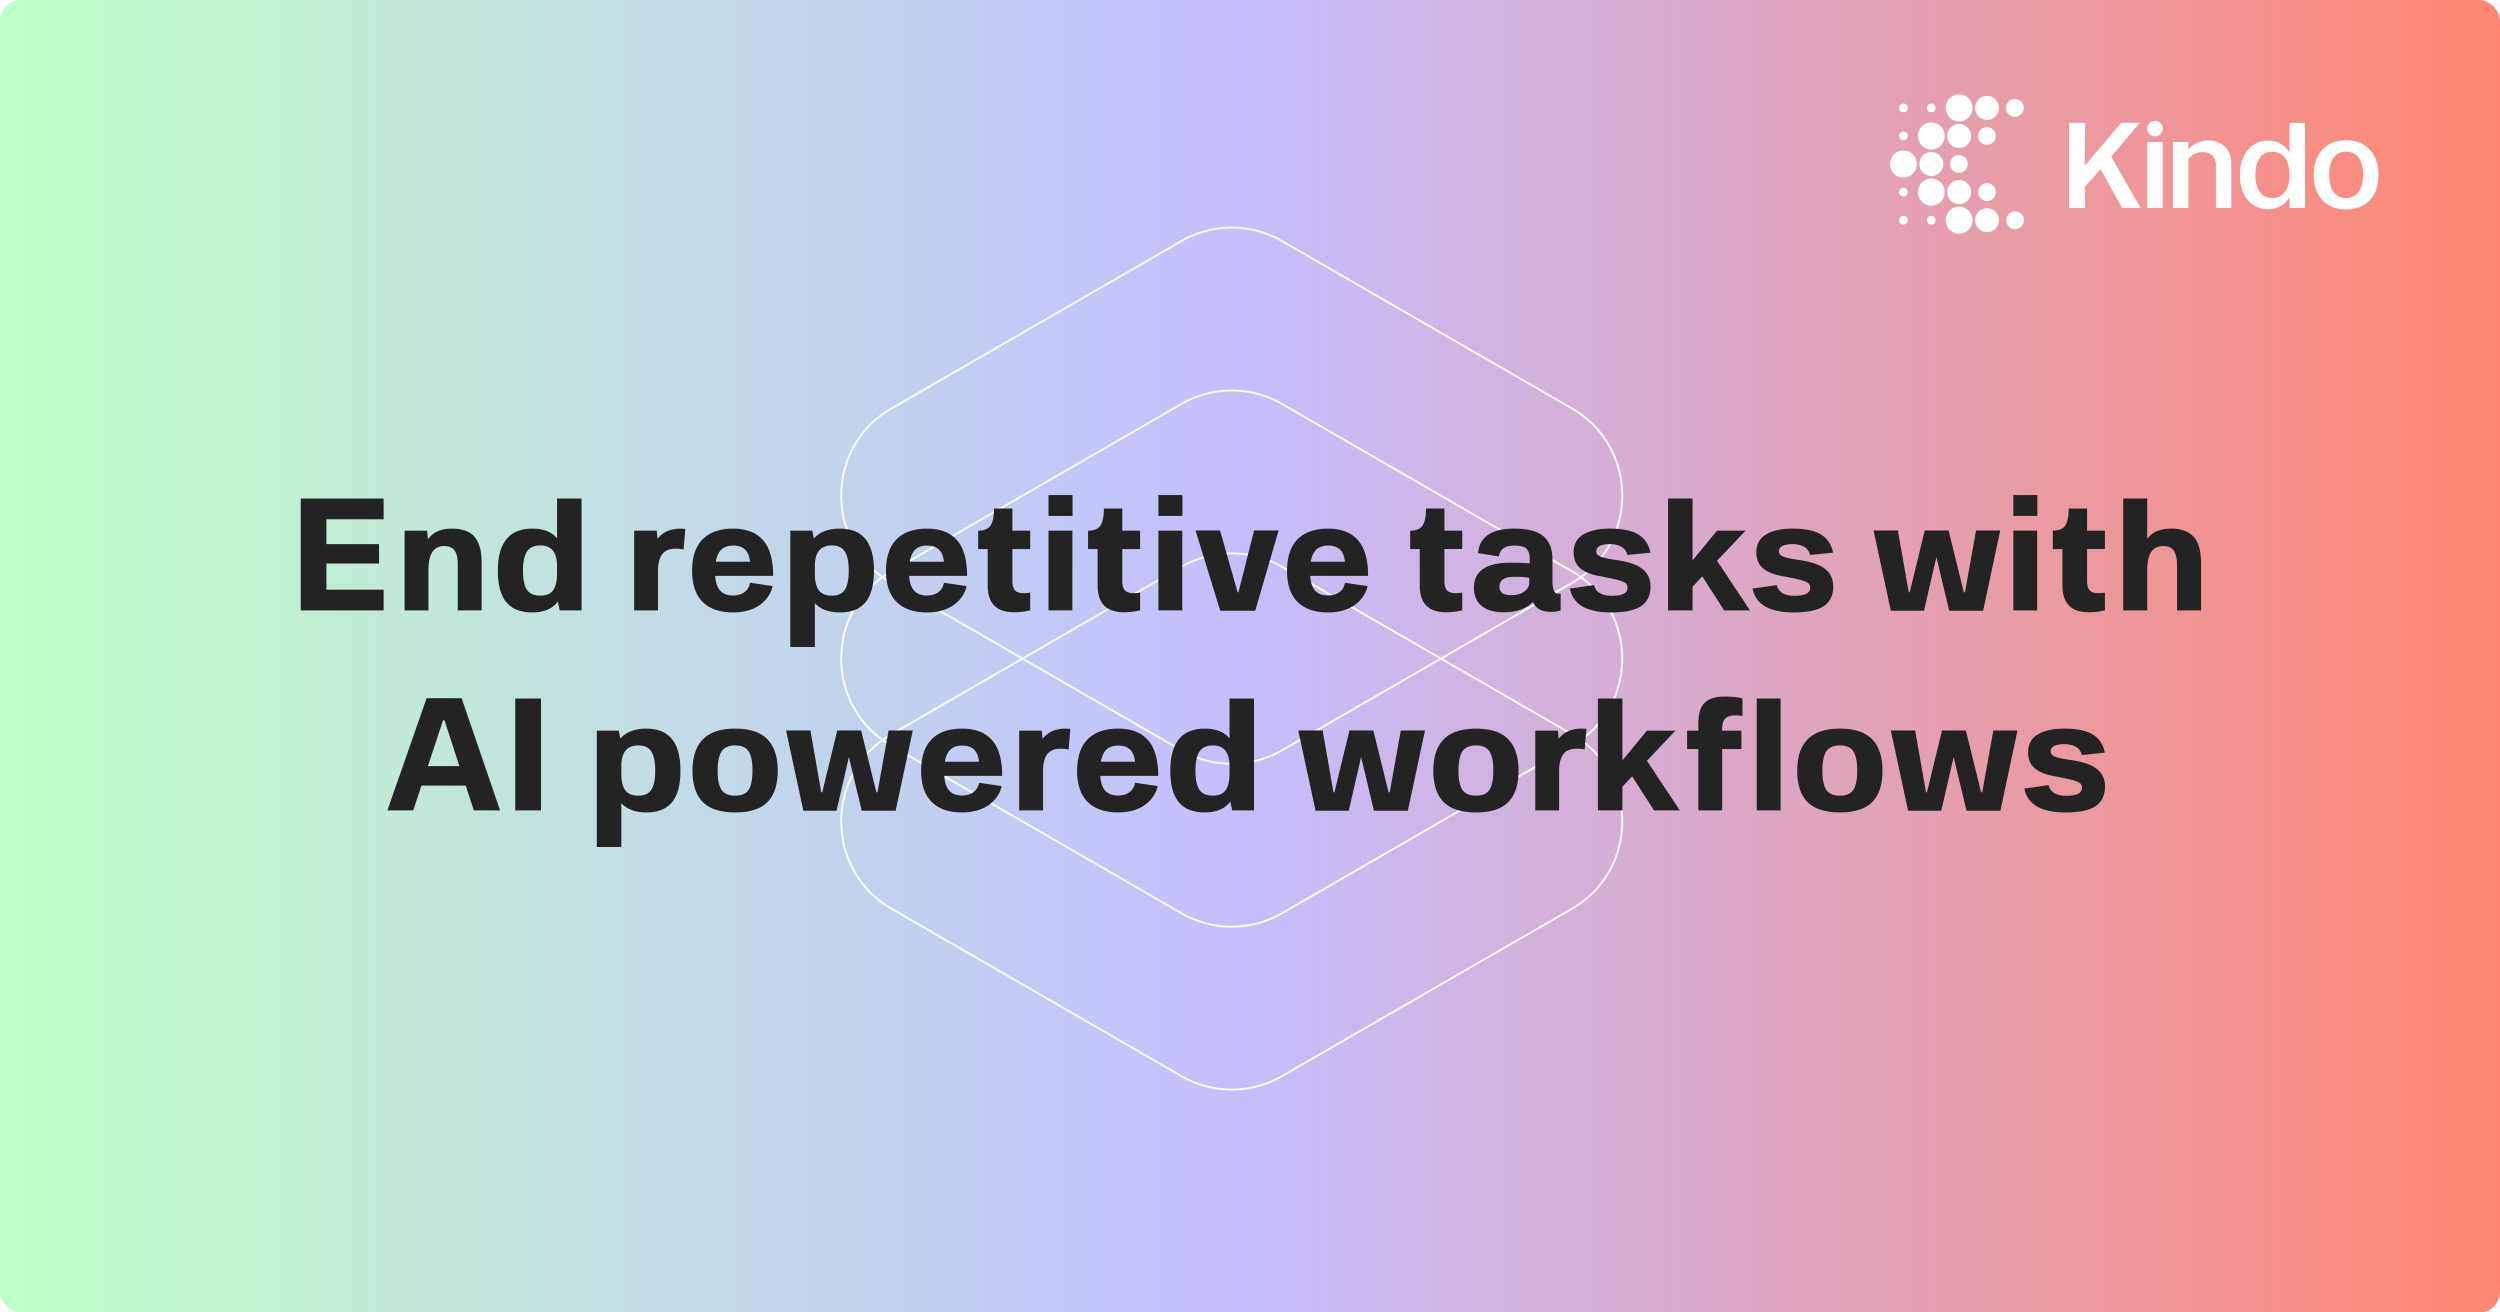
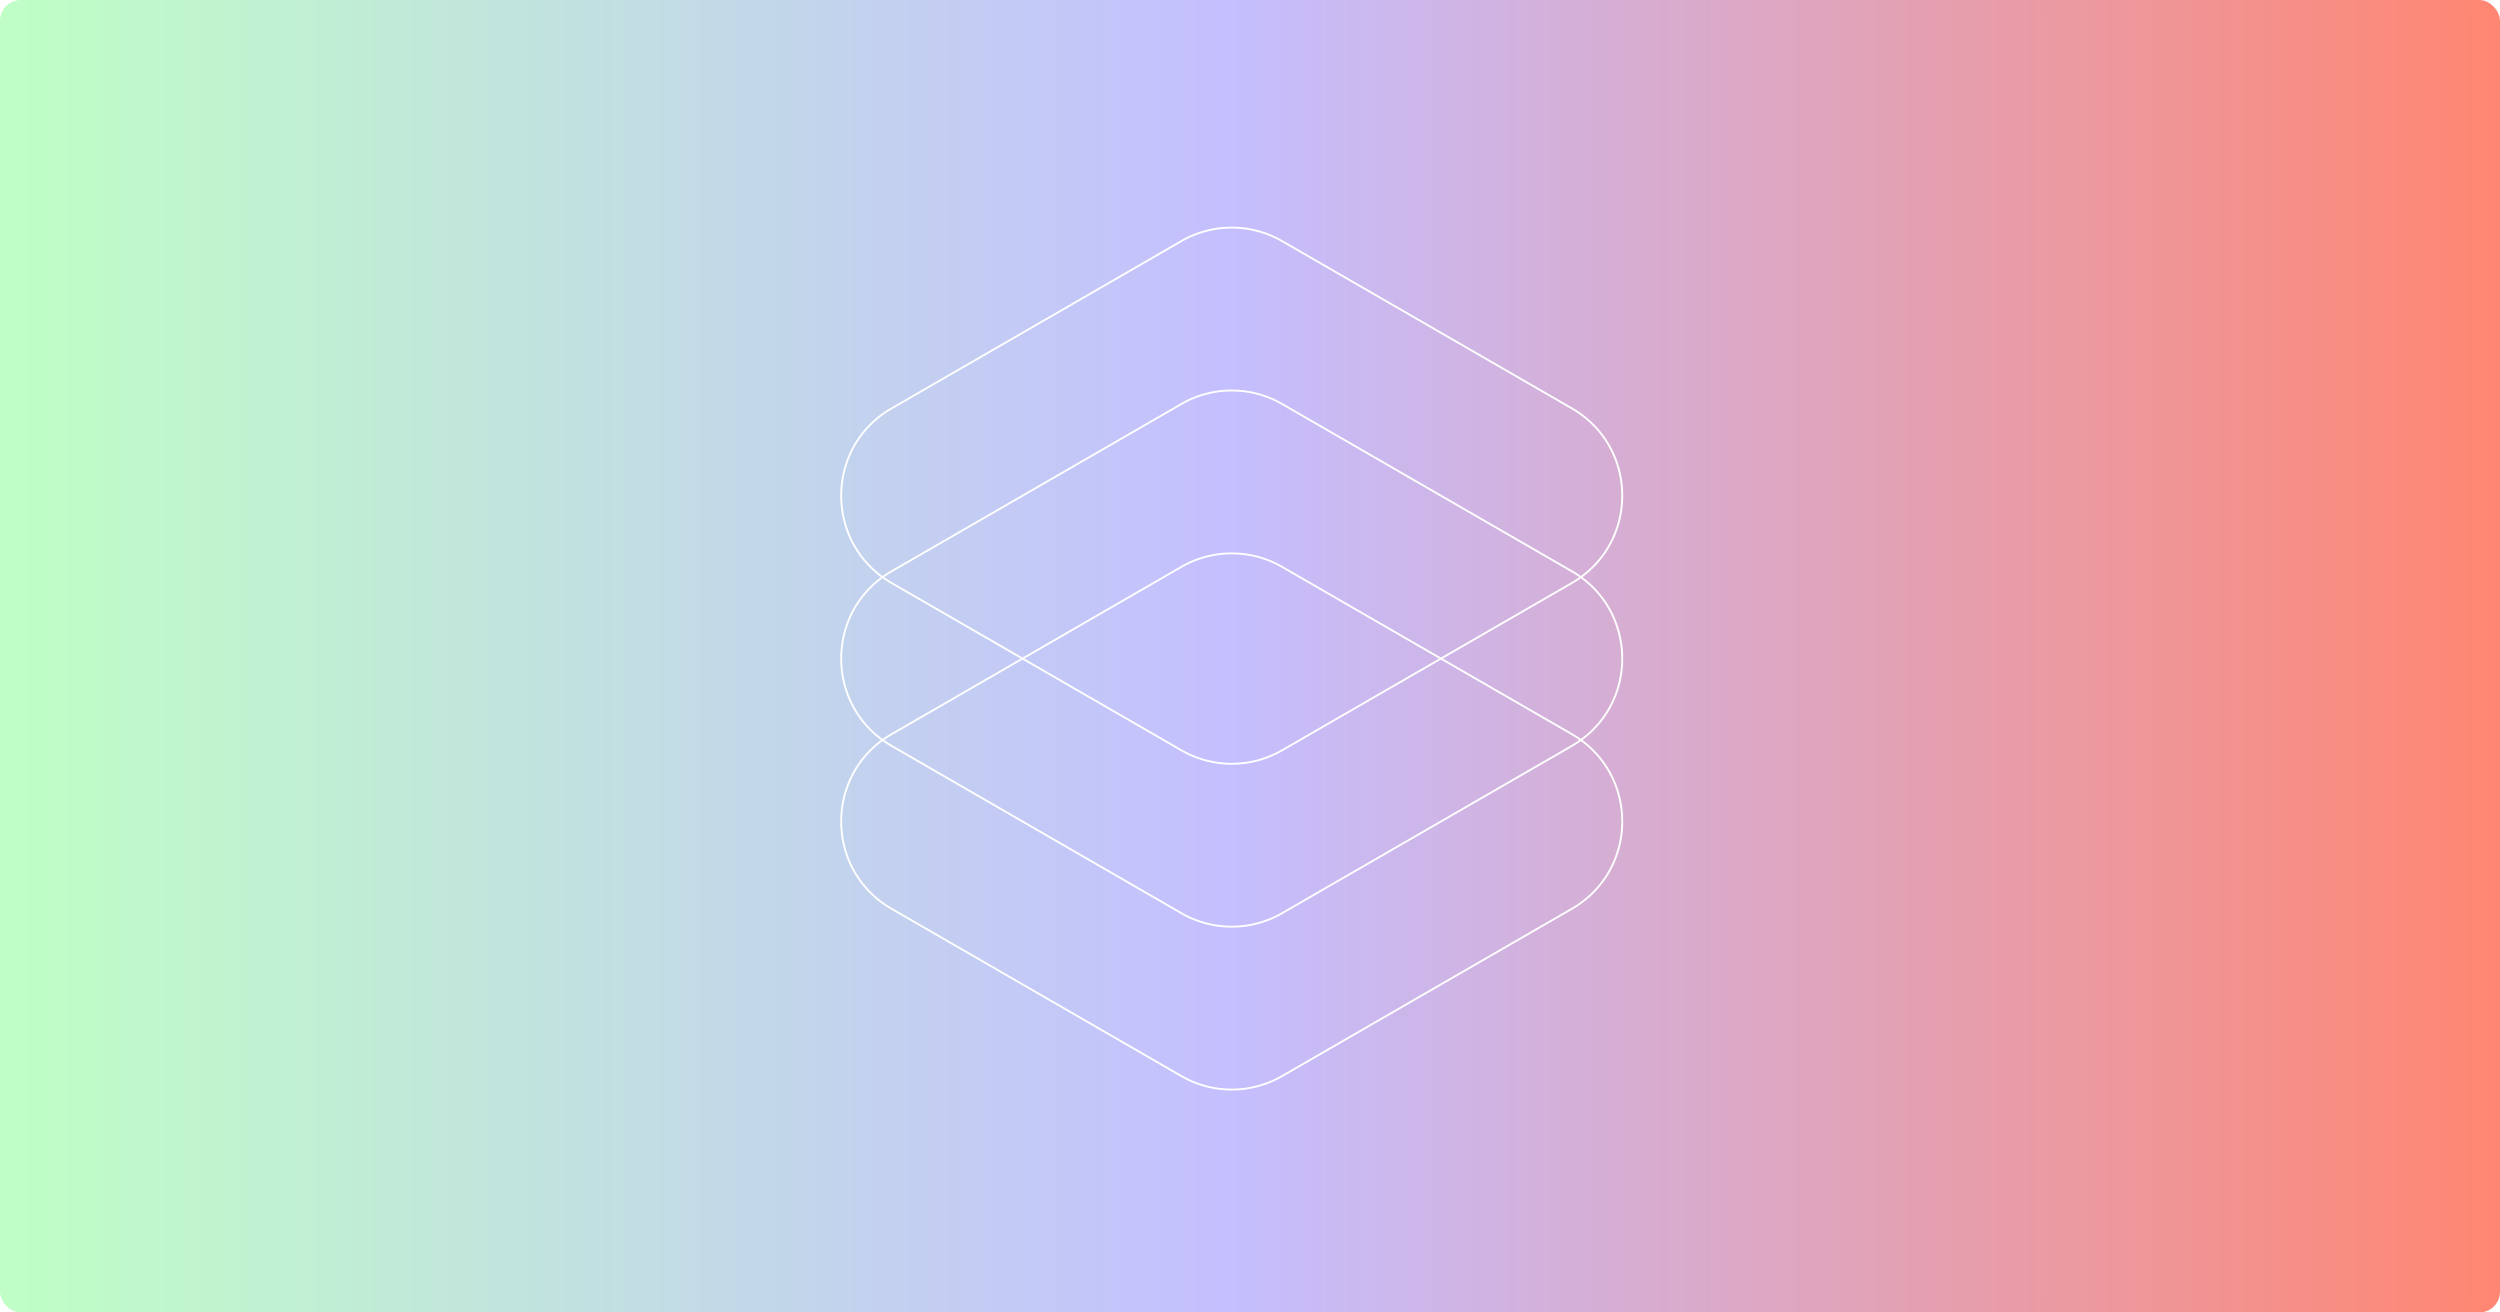
<svg xmlns="http://www.w3.org/2000/svg" width="1200" height="630" fill="none">
  <rect width="100%" height="100%" fill="#808080" stroke="none" />
  <g clip-path="url(#a)">
    <path fill="#fff" d="M0 0h1200v630H0z" />
    <rect width="1200" height="630" x="1200" y="630" fill="url(#b)" rx="10" transform="rotate(180 1200 630)" />
    <path stroke="#fff" stroke-miterlimit="10" stroke-width=".903" d="m567.024 360.128-139.049-80.279c-32.263-18.625-32.263-65.206 0-83.83l139.049-80.279a48.367 48.367 0 0 1 48.401 0l139.05 80.279c32.263 18.624 32.263 65.205 0 83.83l-139.05 80.279a48.372 48.372 0 0 1-48.401 0z" />
    <path stroke="#fff" stroke-miterlimit="10" stroke-width=".903" d="m567.024 438.317-139.049-80.279c-32.263-18.624-32.263-65.205 0-83.83l139.049-80.279a48.372 48.372 0 0 1 48.401 0l139.05 80.279c32.263 18.625 32.263 65.206 0 83.83l-139.05 80.279a48.372 48.372 0 0 1-48.401 0z" />
    <path stroke="#fff" stroke-miterlimit="10" stroke-width=".903" d="m567.024 516.507-139.049-80.279c-32.263-18.625-32.263-65.206 0-83.83l139.049-80.279a48.367 48.367 0 0 1 48.401 0l139.05 80.279c32.263 18.624 32.263 65.205 0 83.83l-139.05 80.279a48.372 48.372 0 0 1-48.401 0z" />
-     <path fill="#232323" d="M184.134 249.235H156.68v11.953h25.257v9.293H156.68v12.571h27.454V293h-39.793v-53.714h39.793v9.949zm32.738 4.511c2.725 0 5.038.386 6.94 1.157 1.903.771 3.381 1.902 4.435 3.393 1.054 1.491 1.799 3.188 2.236 5.09.463 1.877.694 4.087.694 6.632V293h-11.452v-22.018c0-3.033-.501-5.269-1.504-6.709-1.002-1.44-2.686-2.159-5.051-2.159-2.442 0-4.306.925-5.591 2.776-1.286 1.851-1.928 4.897-1.928 9.139V293h-11.452v-38.29h10.835l.385 4.165c2.365-3.419 6.183-5.129 11.453-5.129zm50.513-14.46h11.761V293h-10.489l-.886-4.28c-2.545 3.496-6.646 5.244-12.301 5.244-5.553 0-9.691-1.632-12.416-4.897-2.725-3.291-4.088-8.303-4.088-15.038 0-13.522 5.527-20.283 16.581-20.283 5.321 0 9.267 1.555 11.838 4.666v-19.126zm-7.982 46.619c2.879 0 4.923-.887 6.131-2.661 1.234-1.773 1.851-4.37 1.851-7.789v-3.624c0-6.684-2.661-10.026-7.982-10.026-3.033 0-5.193.99-6.478 2.969-1.26 1.98-1.889 5.039-1.889 9.177 0 4.165.617 7.198 1.85 9.101 1.26 1.902 3.432 2.853 6.517 2.853zm67.287-32.159c1.002 0 1.761.052 2.275.154l-.848 9.872c-.977-.257-2.275-.386-3.895-.386-2.931 0-5.064.9-6.401 2.699-1.311 1.8-1.966 4.448-1.966 7.944V293h-11.453v-38.29h10.836l.385 3.933c2.494-3.264 6.183-4.897 11.067-4.897zm25.102 32.082c2.288 0 4.152-.54 5.591-1.62 1.44-1.079 2.314-2.57 2.622-4.473l10.874 1.581a13.963 13.963 0 0 1-2.005 4.743c-.951 1.466-2.198 2.802-3.74 4.01-1.517 1.183-3.419 2.134-5.707 2.854-2.288.694-4.807 1.041-7.558 1.041-6.349 0-11.221-1.684-14.614-5.051-3.367-3.394-5.051-8.355-5.051-14.884 0-6.684 1.684-11.735 5.051-15.154 3.368-3.419 8.239-5.129 14.614-5.129 3.008 0 5.656.411 7.944 1.234a14.95 14.95 0 0 1 6.015 3.856c1.722 1.748 3.033 4.1 3.933 7.057.9 2.93 1.35 6.439 1.35 10.526h-27.802c.206 3.162 1.003 5.527 2.391 7.095 1.388 1.543 3.419 2.314 6.092 2.314zm.154-23.946c-2.467 0-4.37.643-5.706 1.928-1.311 1.286-2.198 3.226-2.661 5.823h16.426c-.334-2.802-1.182-4.794-2.544-5.977-1.337-1.182-3.175-1.774-5.515-1.774zm51.131-8.136c5.552 0 9.678 1.684 12.377 5.052 2.7 3.367 4.049 8.418 4.049 15.153 0 6.787-1.349 11.825-4.049 15.116-2.673 3.265-6.773 4.897-12.3 4.897-5.219 0-9.229-1.478-12.031-4.434v21.015h-11.761V254.71h10.527l.771 3.779c2.828-3.162 6.967-4.743 12.417-4.743zm-3.895 32.159c3.034 0 5.154-.951 6.363-2.853 1.233-1.903 1.85-4.936 1.85-9.101 0-4.164-.617-7.223-1.85-9.177-1.209-1.979-3.304-2.969-6.286-2.969-5.424 0-8.136 3.342-8.136 10.026v3.624c0 3.419.617 6.016 1.851 7.789 1.26 1.774 3.329 2.661 6.208 2.661zm45.693-.077c2.288 0 4.152-.54 5.592-1.62 1.439-1.079 2.313-2.57 2.622-4.473l10.874 1.581a13.966 13.966 0 0 1-2.006 4.743c-.951 1.466-2.197 2.802-3.74 4.01-1.517 1.183-3.419 2.134-5.707 2.854-2.288.694-4.807 1.041-7.557 1.041-6.35 0-11.221-1.684-14.615-5.051-3.367-3.394-5.051-8.355-5.051-14.884 0-6.684 1.684-11.735 5.051-15.154 3.368-3.419 8.239-5.129 14.615-5.129 3.007 0 5.655.411 7.943 1.234a14.943 14.943 0 0 1 6.015 3.856c1.723 1.748 3.034 4.1 3.933 7.057.9 2.93 1.35 6.439 1.35 10.526h-27.802c.206 3.162 1.003 5.527 2.391 7.095 1.388 1.543 3.419 2.314 6.092 2.314zm.155-23.946c-2.468 0-4.37.643-5.707 1.928-1.311 1.286-2.198 3.226-2.661 5.823h16.427c-.335-2.802-1.183-4.794-2.545-5.977-1.337-1.182-3.175-1.774-5.514-1.774zm49.472 1.658h-8.56v14.692c0 1.079.051 1.966.154 2.66a6.51 6.51 0 0 0 .732 2.005c.386.617.952 1.08 1.697 1.388.771.283 1.761.425 2.969.425.951 0 1.954-.077 3.008-.232v8.445c-2.417.643-5 .964-7.751.964-8.431 0-12.647-4.293-12.647-12.879V263.54h-4.589v-8.83c2.931 0 4.923-.835 5.977-2.506 1.08-1.671 1.619-4.37 1.619-8.098h8.831v10.604h8.56v8.83zm8.791-15.886v-10.026h11.53v10.026h-11.53zm0 7.056h11.453V293h-11.453v-38.29zm43.959 8.83h-8.561v14.692c0 1.079.052 1.966.155 2.66.128.694.372 1.363.732 2.005.386.617.951 1.08 1.697 1.388.771.283 1.761.425 2.969.425.951 0 1.954-.077 3.008-.232v8.445c-2.417.643-5 .964-7.751.964-8.432 0-12.648-4.293-12.648-12.879V263.54h-4.588v-8.83c2.93 0 4.923-.835 5.977-2.506 1.079-1.671 1.619-4.37 1.619-8.098h8.83v10.604h8.561v8.83zm8.791-15.886v-10.026h11.53v10.026h-11.53zm0 7.056h11.452V293h-11.452v-38.29zm45.925-.077h11.761l-11.221 38.521h-16.812l-11.838-38.521h11.76l8.445 29.691h.386l7.519-29.691zm35.398 31.195c2.288 0 4.151-.54 5.591-1.62 1.439-1.079 2.313-2.57 2.622-4.473l10.874 1.581a13.983 13.983 0 0 1-2.005 4.743c-.952 1.466-2.198 2.802-3.741 4.01-1.516 1.183-3.419 2.134-5.707 2.854-2.287.694-4.807 1.041-7.557 1.041-6.35 0-11.221-1.684-14.614-5.051-3.368-3.394-5.052-8.355-5.052-14.884 0-6.684 1.684-11.735 5.052-15.154 3.367-3.419 8.239-5.129 14.614-5.129 3.007 0 5.655.411 7.943 1.234a14.936 14.936 0 0 1 6.015 3.856c1.723 1.748 3.034 4.1 3.933 7.057.9 2.93 1.35 6.439 1.35 10.526h-27.801c.205 3.162 1.002 5.527 2.39 7.095 1.388 1.543 3.419 2.314 6.093 2.314zm.154-23.946c-2.468 0-4.37.643-5.707 1.928-1.311 1.286-2.198 3.226-2.661 5.823h16.427c-.334-2.802-1.183-4.794-2.545-5.977-1.337-1.182-3.175-1.774-5.514-1.774zm64.356 1.658h-8.56v14.692c0 1.079.051 1.966.154 2.66.129.694.373 1.363.733 2.005.385.617.951 1.08 1.696 1.388.772.283 1.761.425 2.969.425.952 0 1.954-.077 3.008-.232v8.445c-2.416.643-5 .964-7.75.964-8.432 0-12.648-4.293-12.648-12.879V263.54h-4.589v-8.83c2.931 0 4.923-.835 5.977-2.506 1.08-1.671 1.62-4.37 1.62-8.098h8.83v10.604h8.56v8.83zm19.704 30.347c-4.319 0-7.75-.99-10.295-2.969-2.52-1.98-3.779-4.949-3.779-8.908 0-4.01 1.491-6.992 4.473-8.945 2.982-1.98 7.236-2.969 12.763-2.969 4.627 0 7.802.128 9.524.385v-2.429c0-2.159-.552-3.728-1.658-4.704-1.105-.977-2.995-1.466-5.668-1.466-4.524 0-7.005 1.735-7.442 5.206l-10.026-1.581c.694-7.841 6.466-11.761 17.314-11.761 6.658 0 11.388 1.26 14.19 3.779 2.802 2.494 4.203 6.208 4.203 11.144v9.794c0 2.596.27 4.383.809 5.36.566.977 1.607 1.349 3.124 1.118V293c-1.388.463-2.956.694-4.705.694-4.318 0-7.172-1.568-8.56-4.704h-.154c-1.105 1.259-2.815 2.39-5.128 3.393-2.314 1.003-5.309 1.504-8.985 1.504zm3.779-8.213c2.776 0 4.91-.604 6.401-1.813 1.517-1.208 2.275-2.583 2.275-4.126v-2.39c-1.774-.309-4.036-.463-6.787-.463-2.647 0-4.563.398-5.745 1.195-1.157.772-1.735 1.928-1.735 3.471 0 1.414.45 2.455 1.349 3.123.9.668 2.314 1.003 4.242 1.003zm47.93 8.29c-11.645 0-18.226-3.817-19.743-11.452l11.607-1.658c.899 3.419 3.753 5.128 8.56 5.128 4.987 0 7.48-1.272 7.48-3.817 0-.72-.141-1.298-.424-1.735-.282-.437-.925-.862-1.928-1.273-1.002-.437-2.223-.81-3.663-1.118-1.414-.334-3.534-.771-6.362-1.311-4.447-.694-7.802-1.954-10.064-3.779-2.262-1.825-3.394-4.434-3.394-7.828 0-3.856 1.543-6.709 4.628-8.56 3.084-1.877 7.339-2.815 12.763-2.815 6.195 0 10.797.977 13.804 2.931 3.008 1.928 4.885 4.794 5.63 8.599l-11.067 1.118c-.411-1.825-1.375-3.149-2.892-3.972-1.516-.822-3.316-1.234-5.398-1.234-4.422 0-6.632 1.183-6.632 3.548 0 1.054.668 1.863 2.005 2.429 1.362.566 4.087 1.144 8.175 1.735 5.475.797 9.485 2.211 12.03 4.242 2.571 2.005 3.856 4.807 3.856 8.406 0 4.139-1.478 7.249-4.434 9.331-2.931 2.057-7.776 3.085-14.537 3.085zm54.292-.964-10.488-16.349-4.666 4.974V293h-11.761v-53.714h11.761v29.691l11.761-14.267h13.688l-13.688 14.46L839.997 293h-12.416zm33.393.964c-11.645 0-18.226-3.817-19.743-11.452l11.606-1.658c.9 3.419 3.754 5.128 8.561 5.128 4.987 0 7.48-1.272 7.48-3.817 0-.72-.141-1.298-.424-1.735-.283-.437-.925-.862-1.928-1.273-1.002-.437-2.223-.81-3.663-1.118-1.414-.334-3.535-.771-6.362-1.311-4.448-.694-7.802-1.954-10.064-3.779-2.263-1.825-3.394-4.434-3.394-7.828 0-3.856 1.543-6.709 4.627-8.56 3.085-1.877 7.34-2.815 12.764-2.815 6.195 0 10.796.977 13.804 2.931 3.008 1.928 4.884 4.794 5.63 8.599l-11.067 1.118c-.411-1.825-1.375-3.149-2.892-3.972-1.516-.822-3.316-1.234-5.398-1.234-4.422 0-6.632 1.183-6.632 3.548 0 1.054.668 1.863 2.005 2.429 1.362.566 4.087 1.144 8.174 1.735 5.476.797 9.486 2.211 12.031 4.242 2.571 2.005 3.856 4.807 3.856 8.406 0 4.139-1.478 7.249-4.434 9.331-2.931 2.057-7.777 3.085-14.537 3.085zm87.53-39.331h11.607l-8.214 38.521h-16.272l-6.169-25.758-5.939 25.758h-15.925l-8.29-38.521h11.684l5.205 29.691h.463l7.211-29.691h11.452l7.326 29.691h.54l5.321-29.691zm17.892-6.979v-10.026h11.529v10.026h-11.529zm0 7.056h11.452V293h-11.452v-38.29zm43.954 8.83h-8.56v14.692c0 1.079.06 1.966.16 2.66.13.694.37 1.363.73 2.005.39.617.95 1.08 1.7 1.388.77.283 1.76.425 2.97.425.95 0 1.95-.077 3-.232v8.445c-2.41.643-5 .964-7.75.964-8.428 0-12.644-4.293-12.644-12.879V263.54h-4.589v-8.83c2.931 0 4.923-.835 5.977-2.506 1.08-1.671 1.62-4.37 1.62-8.098h8.826v10.604h8.56v8.83zm31.78-9.794c2.21 0 4.15.27 5.82.81s3.05 1.285 4.13 2.236c1.08.926 1.95 2.108 2.62 3.548.67 1.439 1.13 2.995 1.39 4.666.28 1.645.42 3.521.42 5.629V293h-11.53v-21.401c0-3.264-.5-5.655-1.5-7.172-1.01-1.542-2.69-2.313-5.05-2.313-2.6 0-4.54.925-5.83 2.776-1.28 1.825-1.93 4.871-1.93 9.139V293h-11.52v-53.714h11.52v19.357c2.4-3.264 6.21-4.897 11.46-4.897zM227.437 389l-3.894-11.915h-21.247L198.363 389h-12.416l18.817-53.868h16.812L240.046 389h-12.609zm-22.056-21.246h15.154l-7.172-22.018h-.694l-7.288 22.018zM247.334 389v-53.714h12.339V389h-12.339zm62.852-39.254c5.553 0 9.679 1.684 12.378 5.052 2.699 3.367 4.049 8.418 4.049 15.153 0 6.787-1.35 11.825-4.049 15.116-2.674 3.265-6.774 4.897-12.301 4.897-5.218 0-9.228-1.478-12.03-4.434v21.015h-11.761V350.71h10.527l.771 3.779c2.828-3.162 6.966-4.743 12.416-4.743zm-3.894 32.159c3.033 0 5.154-.951 6.362-2.853 1.234-1.903 1.851-4.936 1.851-9.101 0-4.164-.617-7.223-1.851-9.177-1.208-1.979-3.303-2.969-6.285-2.969-5.424 0-8.136 3.342-8.136 10.026v3.624c0 3.419.617 6.016 1.851 7.789 1.259 1.774 3.329 2.661 6.208 2.661zm62.081 3.085c-3.291 3.316-8.445 4.974-15.463 4.974-7.017 0-12.197-1.658-15.539-4.974-3.316-3.342-4.974-8.355-4.974-15.039 0-6.657 1.671-11.683 5.012-15.076 3.342-3.419 8.509-5.129 15.501-5.129 6.993 0 12.134 1.697 15.424 5.09 3.316 3.393 4.975 8.432 4.975 15.115 0 6.684-1.646 11.697-4.936 15.039zm-22.056-5.9c1.259 1.877 3.457 2.815 6.593 2.815 3.137 0 5.296-.951 6.478-2.853 1.209-1.928 1.813-5.013 1.813-9.255 0-4.087-.604-7.108-1.813-9.061-1.208-1.954-3.367-2.931-6.478-2.931-3.11 0-5.295.964-6.555 2.892-1.259 1.928-1.889 4.962-1.889 9.1 0 4.293.617 7.391 1.851 9.293zm80.204-28.457h11.606l-8.213 38.521h-16.272l-6.17-25.758-5.938 25.758h-15.925l-8.29-38.521h11.683l5.206 29.691h.463l7.21-29.691h11.453l7.326 29.691h.54l5.321-29.691zm35.205 31.195c2.288 0 4.152-.54 5.591-1.62 1.44-1.079 2.314-2.57 2.622-4.473l10.874 1.581a13.963 13.963 0 0 1-2.005 4.743c-.951 1.466-2.198 2.802-3.74 4.01-1.517 1.183-3.419 2.134-5.707 2.854-2.288.694-4.807 1.041-7.558 1.041-6.349 0-11.221-1.684-14.614-5.051-3.368-3.394-5.051-8.355-5.051-14.884 0-6.684 1.683-11.735 5.051-15.154 3.368-3.419 8.239-5.129 14.614-5.129 3.008 0 5.656.411 7.943 1.234a14.947 14.947 0 0 1 6.016 3.856c1.722 1.748 3.033 4.1 3.933 7.057.9 2.93 1.349 6.439 1.349 10.526h-27.801c.206 3.162 1.002 5.527 2.391 7.095 1.388 1.543 3.419 2.314 6.092 2.314zm.154-23.946c-2.468 0-4.37.643-5.707 1.928-1.311 1.286-2.197 3.226-2.66 5.823h16.426c-.334-2.802-1.182-4.794-2.545-5.977-1.336-1.182-3.174-1.774-5.514-1.774zm49.627-8.136c1.002 0 1.761.052 2.275.154l-.849 9.872c-.976-.257-2.275-.386-3.894-.386-2.931 0-5.064.9-6.401 2.699-1.311 1.8-1.967 4.448-1.967 7.944V389h-11.452v-38.29h10.835l.386 3.933c2.494-3.264 6.182-4.897 11.067-4.897zm25.102 32.082c2.288 0 4.152-.54 5.591-1.62 1.44-1.079 2.314-2.57 2.622-4.473l10.874 1.581a13.963 13.963 0 0 1-2.005 4.743c-.951 1.466-2.198 2.802-3.74 4.01-1.517 1.183-3.419 2.134-5.707 2.854-2.288.694-4.807 1.041-7.558 1.041-6.349 0-11.221-1.684-14.614-5.051-3.368-3.394-5.051-8.355-5.051-14.884 0-6.684 1.683-11.735 5.051-15.154 3.368-3.419 8.239-5.129 14.614-5.129 3.008 0 5.656.411 7.943 1.234a14.947 14.947 0 0 1 6.016 3.856c1.722 1.748 3.033 4.1 3.933 7.057.9 2.93 1.349 6.439 1.349 10.526h-27.801c.206 3.162 1.002 5.527 2.391 7.095 1.388 1.543 3.419 2.314 6.092 2.314zm.154-23.946c-2.468 0-4.37.643-5.707 1.928-1.311 1.286-2.197 3.226-2.66 5.823h16.426c-.334-2.802-1.182-4.794-2.545-5.977-1.336-1.182-3.174-1.774-5.514-1.774zm53.406-22.596h11.76V389h-10.488l-.887-4.28c-2.545 3.496-6.645 5.244-12.3 5.244-5.553 0-9.692-1.632-12.417-4.897-2.725-3.291-4.087-8.303-4.087-15.038 0-13.522 5.527-20.283 16.581-20.283 5.321 0 9.267 1.555 11.838 4.666v-19.126zm-7.982 46.619c2.879 0 4.922-.887 6.131-2.661 1.234-1.773 1.851-4.37 1.851-7.789v-3.624c0-6.684-2.661-10.026-7.982-10.026-3.034 0-5.193.99-6.478 2.969-1.26 1.98-1.89 5.039-1.89 9.177 0 4.165.617 7.198 1.851 9.101 1.26 1.902 3.432 2.853 6.517 2.853zm90.191-31.272h11.606l-8.213 38.521h-16.272l-6.17-25.758-5.938 25.758h-15.925l-8.29-38.521h11.683l5.206 29.691h.463l7.21-29.691h11.452l7.327 29.691h.54l5.321-29.691zm51.593 34.357c-3.291 3.316-8.445 4.974-15.463 4.974-7.017 0-12.197-1.658-15.539-4.974-3.316-3.342-4.974-8.355-4.974-15.039 0-6.657 1.671-11.683 5.012-15.076 3.342-3.419 8.509-5.129 15.501-5.129 6.993 0 12.134 1.697 15.424 5.09 3.316 3.393 4.974 8.432 4.974 15.115 0 6.684-1.645 11.697-4.935 15.039zm-22.056-5.9c1.259 1.877 3.457 2.815 6.593 2.815 3.137 0 5.296-.951 6.478-2.853 1.209-1.928 1.813-5.013 1.813-9.255 0-4.087-.604-7.108-1.813-9.061-1.208-1.954-3.367-2.931-6.478-2.931-3.11 0-5.295.964-6.555 2.892-1.259 1.928-1.889 4.962-1.889 9.1 0 4.293.617 7.391 1.851 9.293zm57.299-29.344c1.003 0 1.761.052 2.275.154l-.848 9.872c-.977-.257-2.275-.386-3.894-.386-2.931 0-5.065.9-6.401 2.699-1.311 1.8-1.967 4.448-1.967 7.944V389h-11.452v-38.29h10.835l.386 3.933c2.493-3.264 6.182-4.897 11.066-4.897zM793.918 389l-10.488-16.349-4.666 4.974V389h-11.76v-53.714h11.76v29.691l11.761-14.267h13.689l-13.689 14.46L806.334 389h-12.416zm21.285-41.837c0-4.525.99-7.789 2.969-9.794 2.005-2.006 5.244-3.008 9.717-3.008 3.522 0 6.35.283 8.483.848v8.522c-.822-.206-1.992-.309-3.508-.309-2.211 0-3.805.515-4.782 1.543-.951 1.002-1.427 2.622-1.427 4.858v.887h9.216v8.83h-9.216V389h-11.452v-29.46h-5.398v-8.83h5.398v-3.547zm28.033-11.877h11.452V389h-11.452v-53.714zm55.41 49.704c-3.29 3.316-8.444 4.974-15.462 4.974-7.018 0-12.198-1.658-15.54-4.974-3.316-3.342-4.974-8.355-4.974-15.039 0-6.657 1.671-11.683 5.013-15.076 3.342-3.419 8.509-5.129 15.501-5.129 6.992 0 12.133 1.697 15.424 5.09 3.316 3.393 4.974 8.432 4.974 15.115 0 6.684-1.645 11.697-4.936 15.039zm-22.056-5.9c1.26 1.877 3.458 2.815 6.594 2.815s5.296-.951 6.478-2.853c1.208-1.928 1.812-5.013 1.812-9.255 0-4.087-.604-7.108-1.812-9.061-1.208-1.954-3.368-2.931-6.478-2.931-3.111 0-5.296.964-6.555 2.892-1.26 1.928-1.89 4.962-1.89 9.1 0 4.293.617 7.391 1.851 9.293zm80.205-28.457h11.606l-8.213 38.521h-16.272l-6.17-25.758-5.938 25.758h-15.925l-8.291-38.521h11.684l5.205 29.691h.463l7.211-29.691h11.452l7.326 29.691h.54l5.322-29.691zm34.626 39.331c-11.645 0-18.226-3.817-19.742-11.452l11.606-1.658c.9 3.419 3.753 5.128 8.56 5.128 4.987 0 7.481-1.272 7.481-3.817 0-.72-.141-1.298-.424-1.735-.283-.437-.926-.862-1.928-1.273-1.003-.437-2.224-.81-3.663-1.118-1.414-.334-3.535-.771-6.363-1.311-4.447-.694-7.802-1.954-10.064-3.779-2.262-1.825-3.393-4.434-3.393-7.828 0-3.856 1.542-6.709 4.627-8.56 3.085-1.877 7.339-2.815 12.763-2.815 6.196 0 10.799.977 13.809 2.931 3 1.928 4.88 4.794 5.63 8.599l-11.071 1.118c-.412-1.825-1.375-3.149-2.892-3.972-1.517-.822-3.316-1.234-5.399-1.234-4.421 0-6.632 1.183-6.632 3.548 0 1.054.669 1.863 2.005 2.429 1.363.566 4.088 1.144 8.175 1.735 5.475.797 9.484 2.211 12.034 4.242 2.57 2.005 3.85 4.807 3.85 8.406 0 4.139-1.48 7.249-4.43 9.331-2.93 2.057-7.778 3.085-14.539 3.085z" />
-     <path fill="#fff" d="M993.203 58.955h7.677l-.17 20.593 17.46-20.593h8.96l-13.73 16.22 14.08 24.62h-8.9l-10.3-18.611-7.51 8.517.12 10.094h-7.683v-40.84h-.004zm37.457 9.161h7.45v31.68h-7.45v-31.68zm12.32.002h7.45v3.675c2.21-2.683 5.47-4.318 9.43-4.318 6.75 0 11.17 4.26 11.17 10.734v21.587h-7.39V79.375c0-4.141-2.56-6.358-6.4-6.358-2.85 0-5.35 1.343-6.81 3.383v23.395h-7.45V68.119zm32.17 15.872c0-10.095 5.53-16.51 13.68-16.51 4.3 0 7.85 2.042 10.12 5.718V58.962h7.45v40.84h-7.45v-5.018c-2.27 3.676-5.82 5.661-10.12 5.661-8.21 0-13.68-6.242-13.68-16.452v-.004zm23.8 0c0-7.294-3.26-11.146-8.26-11.146-5.01 0-8.09 3.852-8.09 11.084 0 7.232 3.14 11.145 8.09 11.145 4.94 0 8.26-3.852 8.26-11.087v.003zm11.62-.005c0-10.503 6.28-16.687 15.54-16.687 9.25 0 15.6 6.184 15.6 16.687s-6.23 16.568-15.6 16.568-15.54-6.184-15.54-16.568zm23.69-.058c0-7.293-3.21-11.145-8.15-11.145-4.95 0-8.09 3.852-8.09 11.145 0 7.293 3.2 11.145 8.09 11.145s8.15-3.791 8.15-11.145zm-96.15-22.172a3.73 3.73 0 0 0-3.72-3.733 3.732 3.732 0 0 0-3.73 3.733 3.732 3.732 0 0 0 3.73 3.733 3.73 3.73 0 0 0 3.72-3.733zm-97.715-3.47c3.564 0 6.446-2.91 6.446-6.496 0-3.586-2.889-6.502-6.446-6.502-3.556 0-6.446 2.91-6.446 6.496 0 3.586 2.89 6.496 6.446 6.496v.006zm-13.361.481c-3.557 0-6.446 2.91-6.446 6.496 0 3.586 2.889 6.496 6.446 6.496s6.446-2.91 6.446-6.496c0-3.586-2.889-6.496-6.446-6.496zm-13.375 26.466c3.563 0 6.446-2.91 6.446-6.496 0-3.586-2.889-6.496-6.446-6.496s-6.446 2.903-6.446 6.49c0 3.585 2.889 6.495 6.446 6.495v.007zm13.375.474c-3.557 0-6.446 2.91-6.446 6.496 0 3.586 2.889 6.496 6.446 6.496s6.446-2.91 6.446-6.496c0-3.586-2.889-6.496-6.446-6.496zm13.361 26.482c3.564 0 6.446-2.91 6.446-6.496 0-3.586-2.889-6.497-6.446-6.497-3.556 0-6.446 2.911-6.446 6.497s2.89 6.496 6.446 6.496zm13.366-66.173c-3.17 0-5.726 2.59-5.726 5.767 0 3.178 2.569 5.767 5.726 5.767 3.156 0 5.725-2.59 5.725-5.767 0-3.178-2.569-5.767-5.725-5.767zm-13.366 13.466c-3.169 0-5.725 2.59-5.725 5.767 0 3.178 2.569 5.767 5.725 5.767 3.157 0 5.726-2.589 5.726-5.767 0-3.178-2.569-5.767-5.726-5.767zm-13.361 25.031c3.17 0 5.725-2.59 5.725-5.767 0-3.178-2.569-5.767-5.725-5.767-3.156 0-5.725 2.59-5.725 5.767 0 3.178 2.569 5.767 5.725 5.767zm13.361 13.466c3.17 0 5.726-2.589 5.726-5.767 0-3.177-2.569-5.766-5.726-5.766-3.156 0-5.725 2.589-5.725 5.766 0 3.178 2.569 5.767 5.725 5.767zm13.366 1.94c-3.17 0-5.726 2.589-5.726 5.766 0 3.178 2.569 5.767 5.726 5.767 3.156 0 5.725-2.589 5.725-5.767 0-3.177-2.569-5.766-5.725-5.766zm13.372-43.854c2.342 0 4.244-1.913 4.244-4.275s-1.896-4.275-4.244-4.275c-2.349 0-4.244 1.913-4.244 4.275 0 2.361 1.895 4.275 4.244 4.275zm-13.43 13.456c2.342 0 4.244-1.913 4.244-4.275 0-2.361-1.895-4.275-4.244-4.275-2.349 0-4.244 1.914-4.244 4.275 0 2.362 1.895 4.275 4.244 4.275zm-13.416 13.458c2.342 0 4.244-1.913 4.244-4.275 0-2.361-1.895-4.275-4.244-4.275-2.349 0-4.244 1.914-4.244 4.275 0 2.362 1.895 4.275 4.244 4.275zm13.476 13.515c2.343 0 4.244-1.913 4.244-4.274 0-2.362-1.895-4.276-4.244-4.276-2.348 0-4.243 1.914-4.243 4.276 0 2.361 1.895 4.274 4.243 4.274zm13.481 13.512c2.342 0 4.244-1.914 4.244-4.275 0-2.362-1.895-4.275-4.244-4.275-2.349 0-4.244 1.913-4.244 4.275 0 2.361 1.895 4.275 4.244 4.275zm-40.209-60.319a2.086 2.086 0 0 0-2.082 2.1c0 1.165.928 2.101 2.082 2.101a2.086 2.086 0 0 0 2.082-2.1 2.086 2.086 0 0 0-2.082-2.101zm-13.375 0a2.086 2.086 0 0 0-2.082 2.101c0 1.164.928 2.1 2.082 2.1a2.086 2.086 0 0 0 2.082-2.1c0-1.164-.927-2.1-2.082-2.1zm0 13.477a2.086 2.086 0 0 0-2.082 2.1c0 1.164.928 2.101 2.082 2.101a2.086 2.086 0 0 0 2.082-2.1 2.085 2.085 0 0 0-2.082-2.101zm0 26.962a2.087 2.087 0 0 0-2.082 2.1c0 1.165.928 2.102 2.082 2.102a2.086 2.086 0 0 0 2.082-2.101 2.086 2.086 0 0 0-2.082-2.101zm0 13.473a2.087 2.087 0 0 0-2.082 2.101c0 1.164.928 2.101 2.082 2.101a2.086 2.086 0 0 0 2.082-2.101 2.086 2.086 0 0 0-2.082-2.101zm13.375 0a2.087 2.087 0 0 0-2.082 2.101c0 1.164.928 2.101 2.082 2.101a2.086 2.086 0 0 0 2.082-2.101 2.086 2.086 0 0 0-2.082-2.101z" />
  </g>
  <defs>
    <linearGradient id="b" x1="2400" x2="1200" y1="630" y2="630" gradientUnits="userSpaceOnUse">
      <stop stop-color="#BFFFC5" />
      <stop offset=".49" stop-color="#C4BFFF" />
      <stop offset="1" stop-color="#FF8671" />
    </linearGradient>
    <clipPath id="a">
      <path fill="#fff" d="M0 0h1200v630H0z" />
    </clipPath>
  </defs>
</svg>